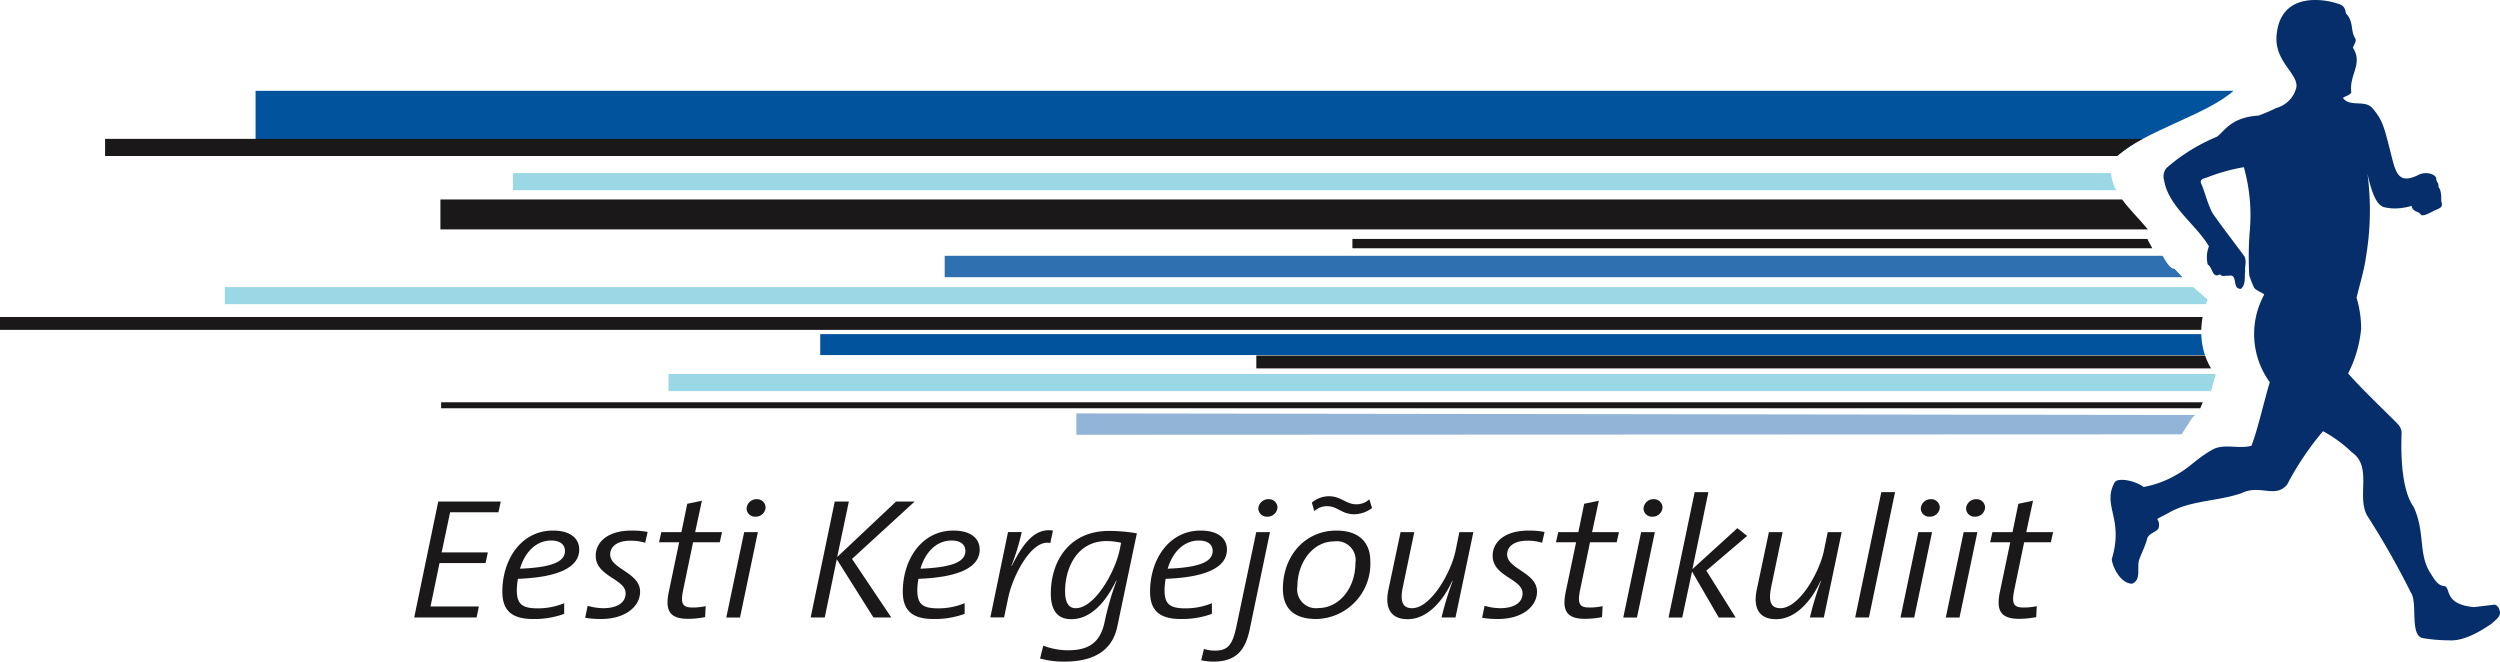
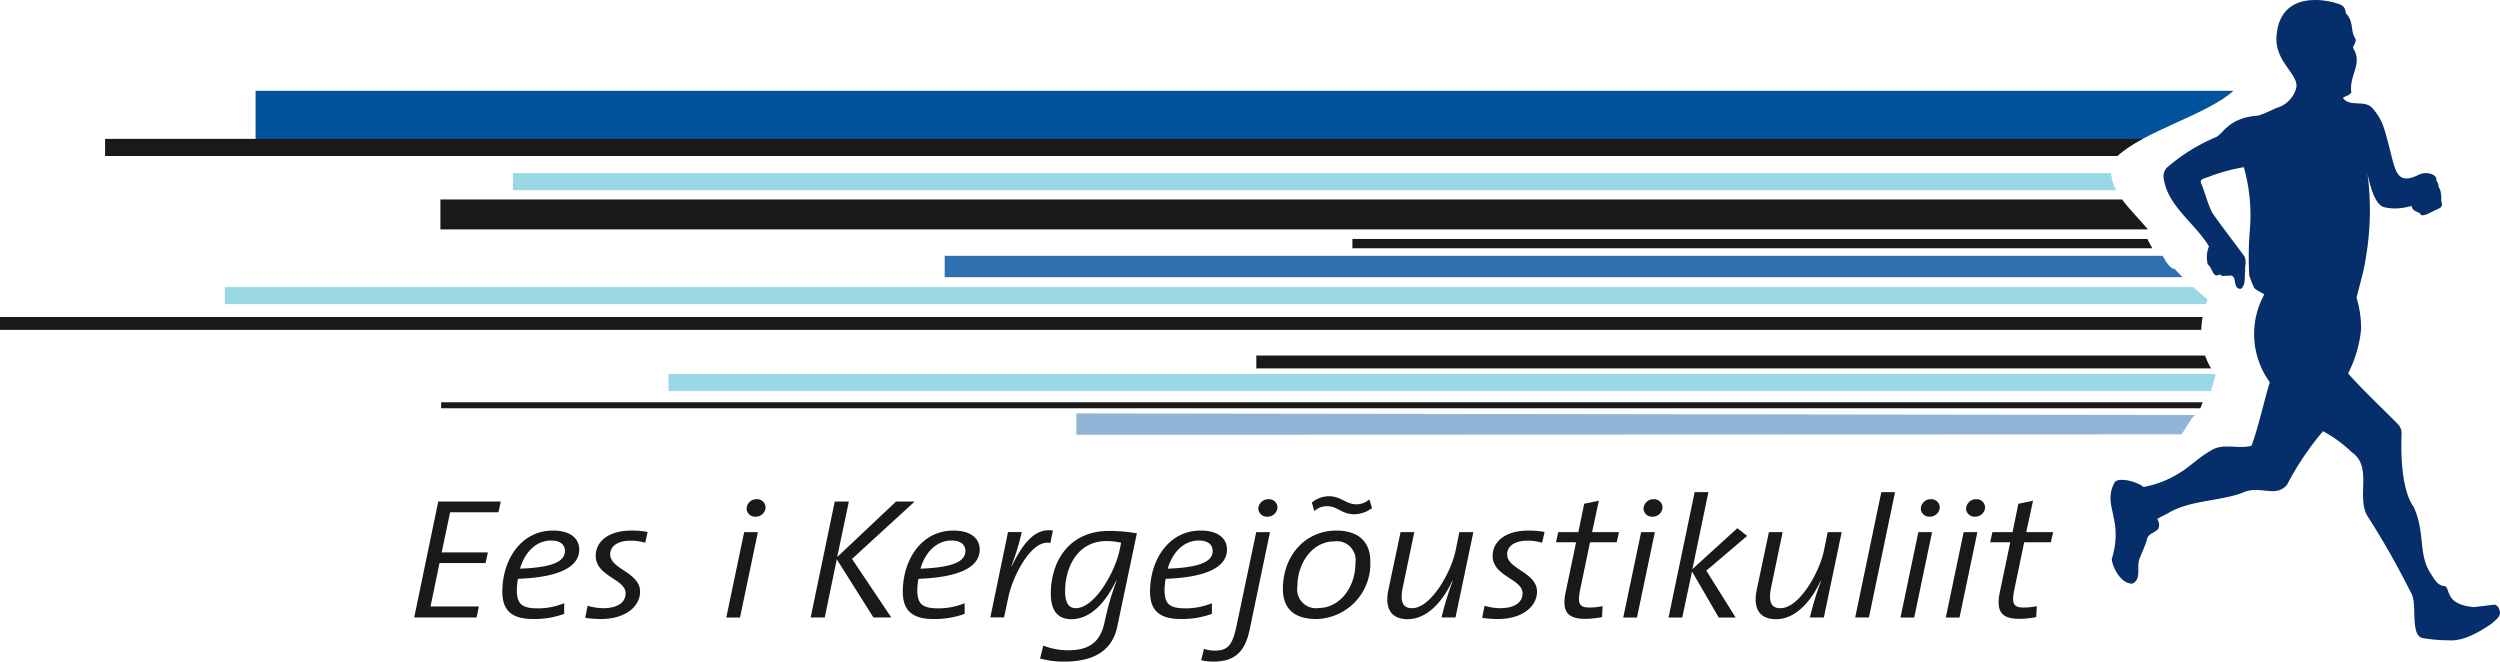
<svg xmlns="http://www.w3.org/2000/svg" width="268.871" height="71.154" viewBox="0 0 268.871 71.154">
  <g id="logo" transform="translate(-163 -385.89)">
-     <path id="Path_1" data-name="Path 1" d="M251.215,421.827h148.53a7.769,7.769,0,0,0,.393,2.248H251.215v-2.248Z" fill="#00539c" />
    <path id="Path_2" data-name="Path 2" d="M190.488,395.652H403.211c-2.85,2.574-9.506,4.291-12.506,7.013H190.488v-7.013Z" fill="#00539c" />
    <path id="Path_3" data-name="Path 3" d="M174.3,400.824H393.447a14.1,14.1,0,0,0-2.742,1.841H174.3v-1.841Z" fill="#1a1818" />
    <path id="Path_4" data-name="Path 4" d="M218.168,404.506H390.045a4.563,4.563,0,0,0,.554,1.841H218.168v-1.841Z" fill="#9ad8e5" />
    <path id="Path_5" data-name="Path 5" d="M210.366,407.339H391.227c.818,1.12,1.909,2.16,2.769,3.221H210.366v-3.221Z" fill="#1a1818" />
    <path id="Path_6" data-name="Path 6" d="M264.6,413.4H395.584c.411.754.9,1.449,1.269,1.393l.873.908H264.6v-2.3Z" fill="#2f71b0" />
    <path id="Path_7" data-name="Path 7" d="M163,419.986H399.889a8.915,8.915,0,0,0-.144,1.38H163v-1.38Z" fill="#1a1818" />
    <path id="Path_8" data-name="Path 8" d="M298.115,424.128h102.04a7.257,7.257,0,0,0,.642,1.38H298.115v-1.38Z" fill="#1a1818" />
    <path id="Path_9" data-name="Path 9" d="M234.9,426.115H401.2l.086.114c-.176.571-.334,1.148-.486,1.727H234.9v-1.841Z" fill="#9ad8e5" />
-     <path id="Path_10" data-name="Path 10" d="M399.9,429.155c-.1.216-.2.472-.263.642H210.44v-.641Z" fill="#1a1818" />
+     <path id="Path_10" data-name="Path 10" d="M399.9,429.155c-.1.216-.2.472-.263.642H210.44v-.641" fill="#1a1818" />
    <path id="Path_11" data-name="Path 11" d="M278.764,430.351l120.3.173-.344.372s-.207.308-.417.661c-.249.386-.536.807-.664,1.045l-118.88.05v-2.3Z" fill="#92b4d6" />
    <path id="Path_12" data-name="Path 12" d="M411.194,417.741c.469.457.7.7.862.864h-.971l.109-.864Zm-224.015-.977H398.87l1.56,1.337-.184.5H187.179v-1.841Z" fill="#9ad8e5" />
    <path id="Path_13" data-name="Path 13" d="M216.846,439.831h-6.712L207.546,452.3h6.712l.243-1.182h-5.2l.97-4.672h4.953l.242-1.145H210.5l.91-4.321h5.2l.243-1.145Z" fill="#1a1818" />
    <path id="Path_14" data-name="Path 14" d="M225.295,444.984c0-1.09-.829-2.032-2.83-2.032-3.417,0-5.439,3.122-5.439,6.575,0,2.1,1.112,2.937,3.316,2.937a9.345,9.345,0,0,0,3.336-.555v-1.145a7.479,7.479,0,0,1-2.79.555c-1.7,0-2.305-.407-2.305-1.977a7.235,7.235,0,0,1,.121-1.2c4.448-.166,6.591-1.274,6.591-3.158Zm-1.536.166c0,1.164-1.436,1.773-4.832,1.9.485-1.68,1.658-3.028,3.356-3.028.89,0,1.476.387,1.476,1.126Z" fill="#1a1818" fill-rule="evenodd" />
    <path id="Path_15" data-name="Path 15" d="M232.649,443.1a9.041,9.041,0,0,0-1.718-.148c-2.527,0-3.862,1.2-3.862,2.715,0,2.235,3.215,2.475,3.215,4.026,0,1.071-.991,1.607-2.406,1.607a6.122,6.122,0,0,1-1.678-.258l-.263,1.292a10.919,10.919,0,0,0,1.678.13c2.75,0,4.226-1.422,4.226-2.937,0-2.087-3.215-2.419-3.215-4.008,0-.849.748-1.477,2.163-1.477a5.137,5.137,0,0,1,1.6.222l.262-1.164Z" fill="#1a1818" />
-     <path id="Path_16" data-name="Path 16" d="M240.653,443.119h-2.891l.728-3.38-1.577.332-.627,3.048h-2.163l-.243,1.089h2.164l-1.112,5.319c-.425,2.032.08,2.918,2.082,2.918a9.951,9.951,0,0,0,1.82-.185l.06-1.182a6.212,6.212,0,0,1-1.435.148c-1.072,0-1.294-.425-.971-1.958l1.052-5.06h2.871l.242-1.089Z" fill="#1a1818" />
    <path id="Path_17" data-name="Path 17" d="M245.337,440.5a.906.906,0,0,0-.95-.923,1.069,1.069,0,0,0-1.092.979.893.893,0,0,0,.951.9,1.052,1.052,0,0,0,1.091-.96Zm-.829,2.623h-1.475l-1.921,9.178h1.476l1.92-9.178Z" fill="#1a1818" fill-rule="evenodd" />
    <path id="Path_18" data-name="Path 18" d="M261.367,439.831h-2l-6.328,5.965,1.254-5.965h-1.516L250.186,452.3H251.7l1.294-6.26,3.943,6.26h1.921l-4.226-6.3,6.733-6.168Z" fill="#1a1818" />
    <path id="Path_19" data-name="Path 19" d="M268.363,444.984c0-1.09-.829-2.032-2.831-2.032-3.416,0-5.438,3.122-5.438,6.575,0,2.1,1.112,2.937,3.315,2.937a9.347,9.347,0,0,0,3.337-.555v-1.145a7.484,7.484,0,0,1-2.791.555c-1.7,0-2.3-.407-2.3-1.977a7.129,7.129,0,0,1,.121-1.2c4.448-.166,6.591-1.274,6.591-3.158Zm-1.537.166c0,1.164-1.435,1.773-4.832,1.9.486-1.68,1.658-3.028,3.356-3.028.89,0,1.476.387,1.476,1.126Z" fill="#1a1818" fill-rule="evenodd" />
    <path id="Path_20" data-name="Path 20" d="M276.243,442.952c-2-.313-3.255,1.478-4.428,3.8h-.041a24.425,24.425,0,0,0,1.112-3.638H271.41l-1.9,9.178h1.476l.445-2.105c.465-2.327,2.527-6.371,4.529-5.891l.283-1.349Z" fill="#1a1818" />
    <path id="Path_21" data-name="Path 21" d="M285.274,443.248a18.033,18.033,0,0,0-2.993-.259c-4.387,0-6.267,3.38-6.267,6.723,0,1.92.789,2.77,2.2,2.77,2.608,0,4.185-2.826,4.832-4.155l.04.018a29.881,29.881,0,0,0-1.293,4.469c-.486,2.254-1.78,3.011-3.923,3.011a7.319,7.319,0,0,1-2.669-.5l-.343,1.385a9.317,9.317,0,0,0,2.628.333c3.8,0,5.257-1.718,5.681-3.786l2.1-10.01Zm-1.7,1.016-.162.794c-.485,2.308-2.649,6.242-4.731,6.242-.688,0-1.132-.517-1.132-1.828,0-2.42,1.233-5.393,4.468-5.393a7.016,7.016,0,0,1,1.557.185Z" fill="#1a1818" fill-rule="evenodd" />
    <path id="Path_22" data-name="Path 22" d="M294.957,444.984c0-1.09-.829-2.032-2.831-2.032-3.417,0-5.439,3.122-5.439,6.575,0,2.1,1.113,2.937,3.316,2.937a9.345,9.345,0,0,0,3.336-.555v-1.145a7.479,7.479,0,0,1-2.79.555c-1.7,0-2.305-.407-2.305-1.977a7.124,7.124,0,0,1,.122-1.2c4.448-.166,6.591-1.274,6.591-3.158Zm-1.537.166c0,1.164-1.435,1.773-4.832,1.9.485-1.68,1.658-3.028,3.356-3.028.89,0,1.476.387,1.476,1.126Z" fill="#1a1818" fill-rule="evenodd" />
    <path id="Path_23" data-name="Path 23" d="M300.39,440.5a.907.907,0,0,0-.95-.923,1.087,1.087,0,0,0-1.112.979.909.909,0,0,0,.97.9,1.066,1.066,0,0,0,1.092-.96Zm-.809,2.623h-1.476l-2.123,10.1c-.424,1.994-.889,2.641-2.325,2.641a3.8,3.8,0,0,1-1.172-.185l-.3,1.219a6.3,6.3,0,0,0,1.294.148c2.406,0,3.437-1.145,3.923-3.454l2.183-10.471Z" fill="#1a1818" fill-rule="evenodd" />
    <path id="Path_24" data-name="Path 24" d="M310.558,440.533l-.283-.942a2.072,2.072,0,0,1-1.415.536c-1.092,0-1.638-.868-2.932-.868a2.889,2.889,0,0,0-1.84.683l.263.924a1.96,1.96,0,0,1,1.375-.536c1.152,0,1.536.868,2.951.868a3.293,3.293,0,0,0,1.881-.665Zm-.182,5.725c0-1.939-1.112-3.306-3.66-3.306-3.3,0-5.742,2.66-5.742,6.261,0,2.106,1.173,3.251,3.6,3.251a5.936,5.936,0,0,0,5.8-6.206Zm-1.6.13c0,2.917-1.881,4.893-3.943,4.893a2.021,2.021,0,0,1-2.3-2.326c0-2.494,1.6-4.839,3.963-4.839a2.022,2.022,0,0,1,2.285,2.272Z" fill="#1a1818" fill-rule="evenodd" />
    <path id="Path_25" data-name="Path 25" d="M321.453,443.119h-1.5l-.4,1.957c-.465,2.327-2.648,6.224-4.69,6.224-1.011,0-1.314-.7-.991-2.272l1.233-5.909h-1.476l-1.314,6.223c-.4,1.958.263,3.14,2.083,3.14,2.163,0,3.841-2.05,4.791-4.118l.041.018a33,33,0,0,0-1.193,3.915h1.5l1.921-9.178Z" fill="#1a1818" />
    <path id="Path_26" data-name="Path 26" d="M329.113,443.1a9.049,9.049,0,0,0-1.718-.148c-2.528,0-3.862,1.2-3.862,2.715,0,2.235,3.215,2.475,3.215,4.026,0,1.071-.991,1.607-2.406,1.607a6.115,6.115,0,0,1-1.678-.258l-.263,1.292a10.909,10.909,0,0,0,1.678.13c2.75,0,4.225-1.422,4.225-2.937,0-2.087-3.214-2.419-3.214-4.008,0-.849.748-1.477,2.163-1.477a5.127,5.127,0,0,1,1.6.222l.263-1.164Z" fill="#1a1818" />
    <path id="Path_27" data-name="Path 27" d="M337.117,443.119h-2.891l.728-3.38-1.577.332-.627,3.048h-2.163l-.243,1.089h2.163l-1.112,5.319c-.424,2.032.081,2.918,2.083,2.918a9.951,9.951,0,0,0,1.82-.185l.06-1.182a6.215,6.215,0,0,1-1.436.148c-1.071,0-1.293-.425-.97-1.958l1.051-5.06h2.871l.243-1.089Z" fill="#1a1818" />
    <path id="Path_28" data-name="Path 28" d="M341.8,440.5a.907.907,0,0,0-.95-.923,1.068,1.068,0,0,0-1.092.979.892.892,0,0,0,.95.9,1.053,1.053,0,0,0,1.092-.96Zm-.829,2.623H339.5l-1.92,9.178h1.475l1.921-9.178Z" fill="#1a1818" fill-rule="evenodd" />
    <path id="Path_29" data-name="Path 29" d="M350.9,443.525l-1.051-.831-4.832,4.4,1.718-8.274h-1.476l-2.81,13.482h1.476l1.051-4.949,2.871,4.949h1.819l-3.154-5.042,4.387-3.731Z" fill="#1a1818" />
    <path id="Path_30" data-name="Path 30" d="M361.068,443.119h-1.5l-.4,1.957c-.465,2.327-2.649,6.224-4.691,6.224-1.01,0-1.314-.7-.99-2.272l1.233-5.909h-1.476l-1.314,6.223c-.4,1.958.263,3.14,2.082,3.14,2.164,0,3.842-2.05,4.792-4.118l.04.018a33.122,33.122,0,0,0-1.192,3.915h1.5l1.92-9.178Z" fill="#1a1818" />
    <path id="Path_31" data-name="Path 31" d="M366.808,438.816h-1.476l-2.81,13.482H364l2.81-13.482Z" fill="#1a1818" />
    <path id="Path_32" data-name="Path 32" d="M371.62,440.5a.907.907,0,0,0-.95-.923,1.069,1.069,0,0,0-1.092.979.893.893,0,0,0,.951.9,1.052,1.052,0,0,0,1.091-.96Zm-.829,2.623h-1.476l-1.92,9.178h1.476l1.92-9.178Z" fill="#1a1818" fill-rule="evenodd" />
    <path id="Path_33" data-name="Path 33" d="M376.493,440.5a.907.907,0,0,0-.95-.923,1.068,1.068,0,0,0-1.092.979.892.892,0,0,0,.95.9,1.053,1.053,0,0,0,1.092-.96Zm-.829,2.623h-1.476l-1.921,9.178h1.476l1.921-9.178Z" fill="#1a1818" fill-rule="evenodd" />
    <path id="Path_34" data-name="Path 34" d="M383.812,443.119h-2.891l.728-3.38-1.577.332-.627,3.048h-2.163l-.243,1.089H379.2l-1.112,5.319c-.424,2.032.081,2.918,2.083,2.918a9.951,9.951,0,0,0,1.82-.185l.06-1.182a6.215,6.215,0,0,1-1.436.148c-1.071,0-1.294-.425-.97-1.958l1.051-5.06h2.871l.243-1.089Z" fill="#1a1818" />
    <path id="Path_35" data-name="Path 35" d="M308.449,411.59h85.5l.093.2c.032.067.191.369.436.8H308.449v-1Z" fill="#1a1818" />
    <path id="Path_36" data-name="Path 36" d="M414.323,386.256c.645.177.879.364.972,1.067.89.889.46,1.9,1.022,2.72.163.308-.29.87-.254,1,1.105,1.74-.453,2.9-.181,4.784-.2.362-.634.362-.906.6.761,1.015,2.3.181,3.135,1.051,1.142,1.305,1.294,2.1,1.909,4.461.614,2.394.776,3.947,3.17,2.718.894-.379,1.8.055,1.825.422,0,.411.238.423.238.778,0,.238.13.26.194.5a3.381,3.381,0,0,1,.109.864,1.075,1.075,0,0,0,.021.368c.029.25.244.532-.475.821-.61.245-1.548.9-1.783.519-.214-.349-.8-.181-.964-.9a4.365,4.365,0,0,1-.782.185,5.213,5.213,0,0,1-2.265-.065c-.257-.186-.97-.258-1.685-3.56a30.082,30.082,0,0,1-.165,8.925c-.207,1.522-.67,2.936-1.014,4.4a11.32,11.32,0,0,1,.489,3.353,13.062,13.062,0,0,1-1.4,4.784c1.65,1.884,5.164,5.2,5.4,5.509a1.332,1.332,0,0,1,.354.92c0,.412-.318,5.712,1.3,7.923,1.252,2.75.489,4.965,1.74,7.031.38.562.779,1.45,1.558,1.486.743.152-.125,1.953,3.171,2.265l2.265-.271a.794.794,0,0,1,.49.579c.271.671-.435,1.07-.834,1.468-1.377.942-3.08,1.9-4.567,1.794a17.367,17.367,0,0,1-2.821-.233c-1.479-.257-.531-3.826-1.31-4.913a87.156,87.156,0,0,0-4.694-8.264c-1.16-2.065.6-5.273-1.649-6.813a13.938,13.938,0,0,0-3.1-2.266,31.07,31.07,0,0,0-3.859,5.745c-1.287,1.522-2.916-.051-4.875.906-2.555.906-5.527.761-7.883,2.138-.4.236-.816.4-1.214.653a1.106,1.106,0,0,1,.127,1.033c-.326.435-1.015.489-1.215,1.087-.09.562-.833,2.048-.9,2.446-.164.816.253,1.994-.707,2.392-1.468-.018-2.291-2.373-2.175-2.7,1.3-4.371-1.105-5.69.308-8.227.416-.526,2.247-.127,3.1.526a11.016,11.016,0,0,0,3.733-1.432c1.323-.761,2.154-1.781,3.824-2.664,1.214-.562,2.808.036,4.041-.344.688-1.758,1.409-5.013,1.971-6.827a8.823,8.823,0,0,1-.609-9.407c.056-.14-.936-.443-1.1-.81a10.111,10.111,0,0,1-.5-1.291,35.7,35.7,0,0,1,.044-4.627,19.022,19.022,0,0,0-.626-6.993,19.915,19.915,0,0,0-4.005,1.123c-.253.073-.725.163-.616.562.471,1.051.619,1.99,1.232,3.226.943,1.377,2.713,3.656,3.47,4.707.25.6-.019,1.148.066,1.554-.11.643.107,1.4-.455,1.912-1.033.054-.253-1.667-1.341-1.4-.272-.072-.67.163-.924-.163-.816.507-.779-.743-1.305-1.051a3.15,3.15,0,0,1,.127-1.957c-1.431-2.392-4.361-4.31-4.821-7.086A1.438,1.438,0,0,1,396,403.96a19.618,19.618,0,0,1,5.4-3.352c.795-.51,1.442-2.1,4.515-2.289a18.8,18.8,0,0,0,1.882-.81,3.05,3.05,0,0,0,2.174-2.211c.223-1.473-2.3-2.737-2.138-5.472.348-5.218,5.762-3.842,6.487-3.57Z" fill="#062e6a" />
  </g>
</svg>